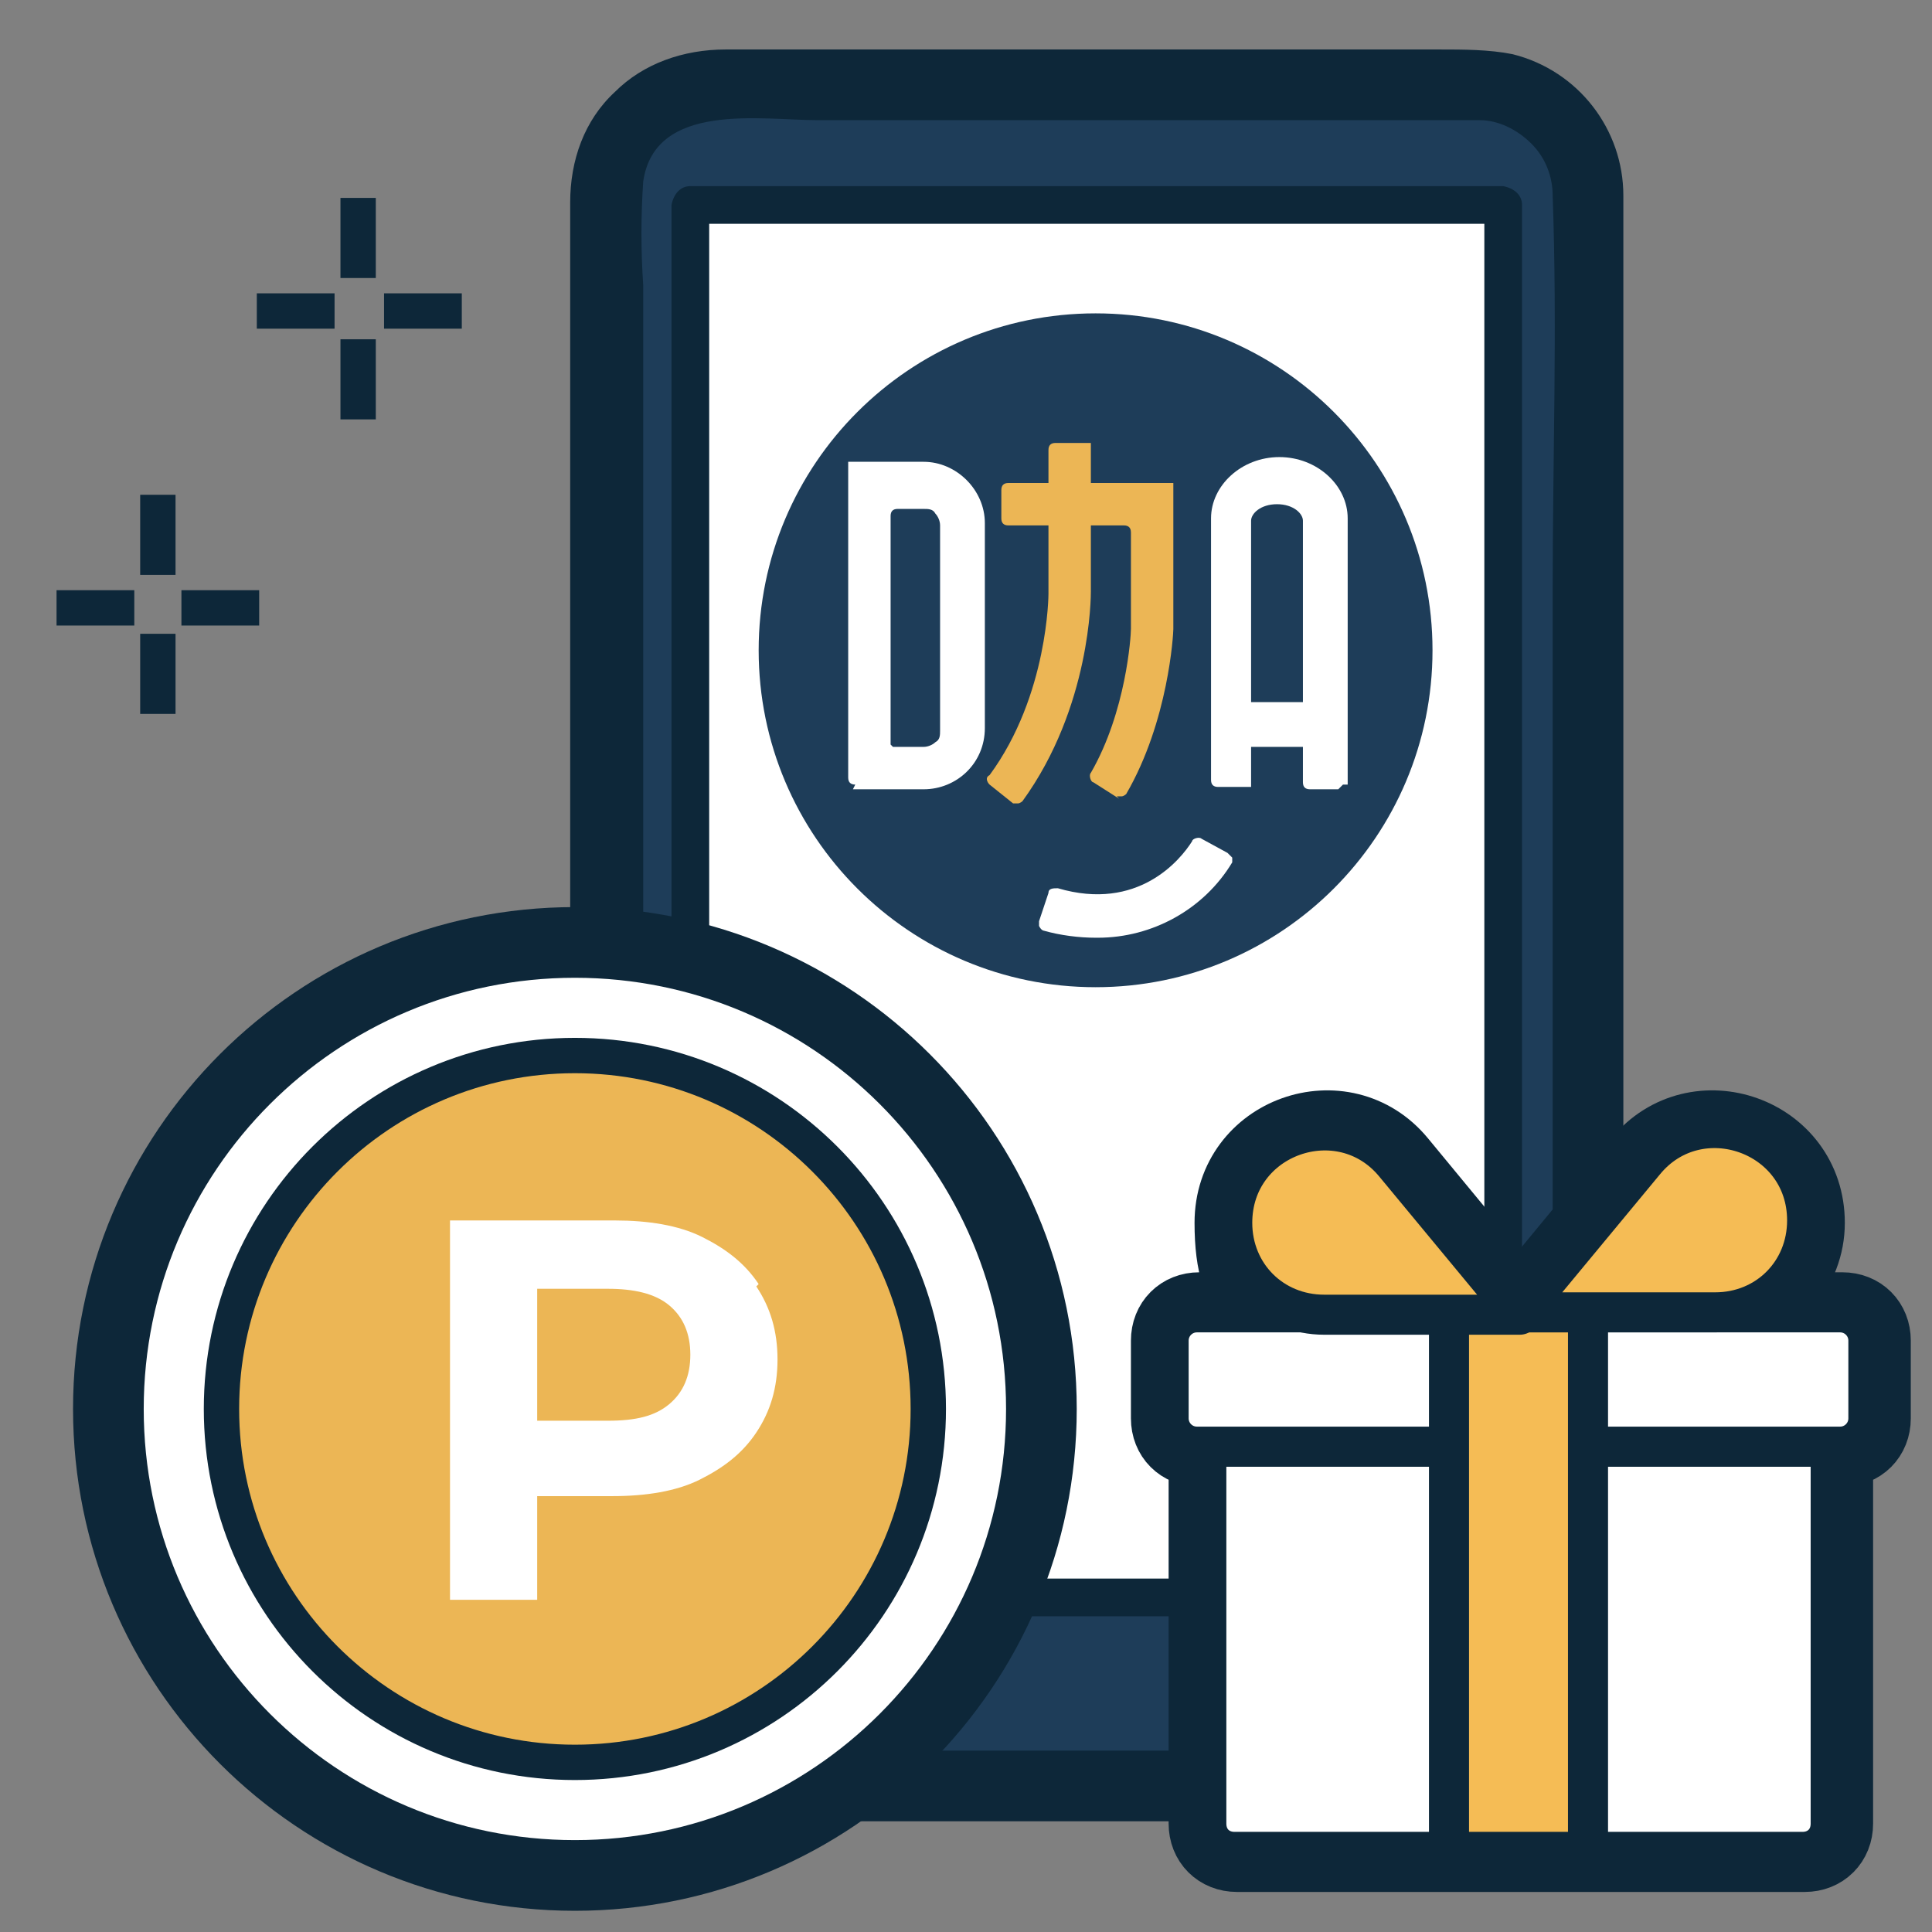
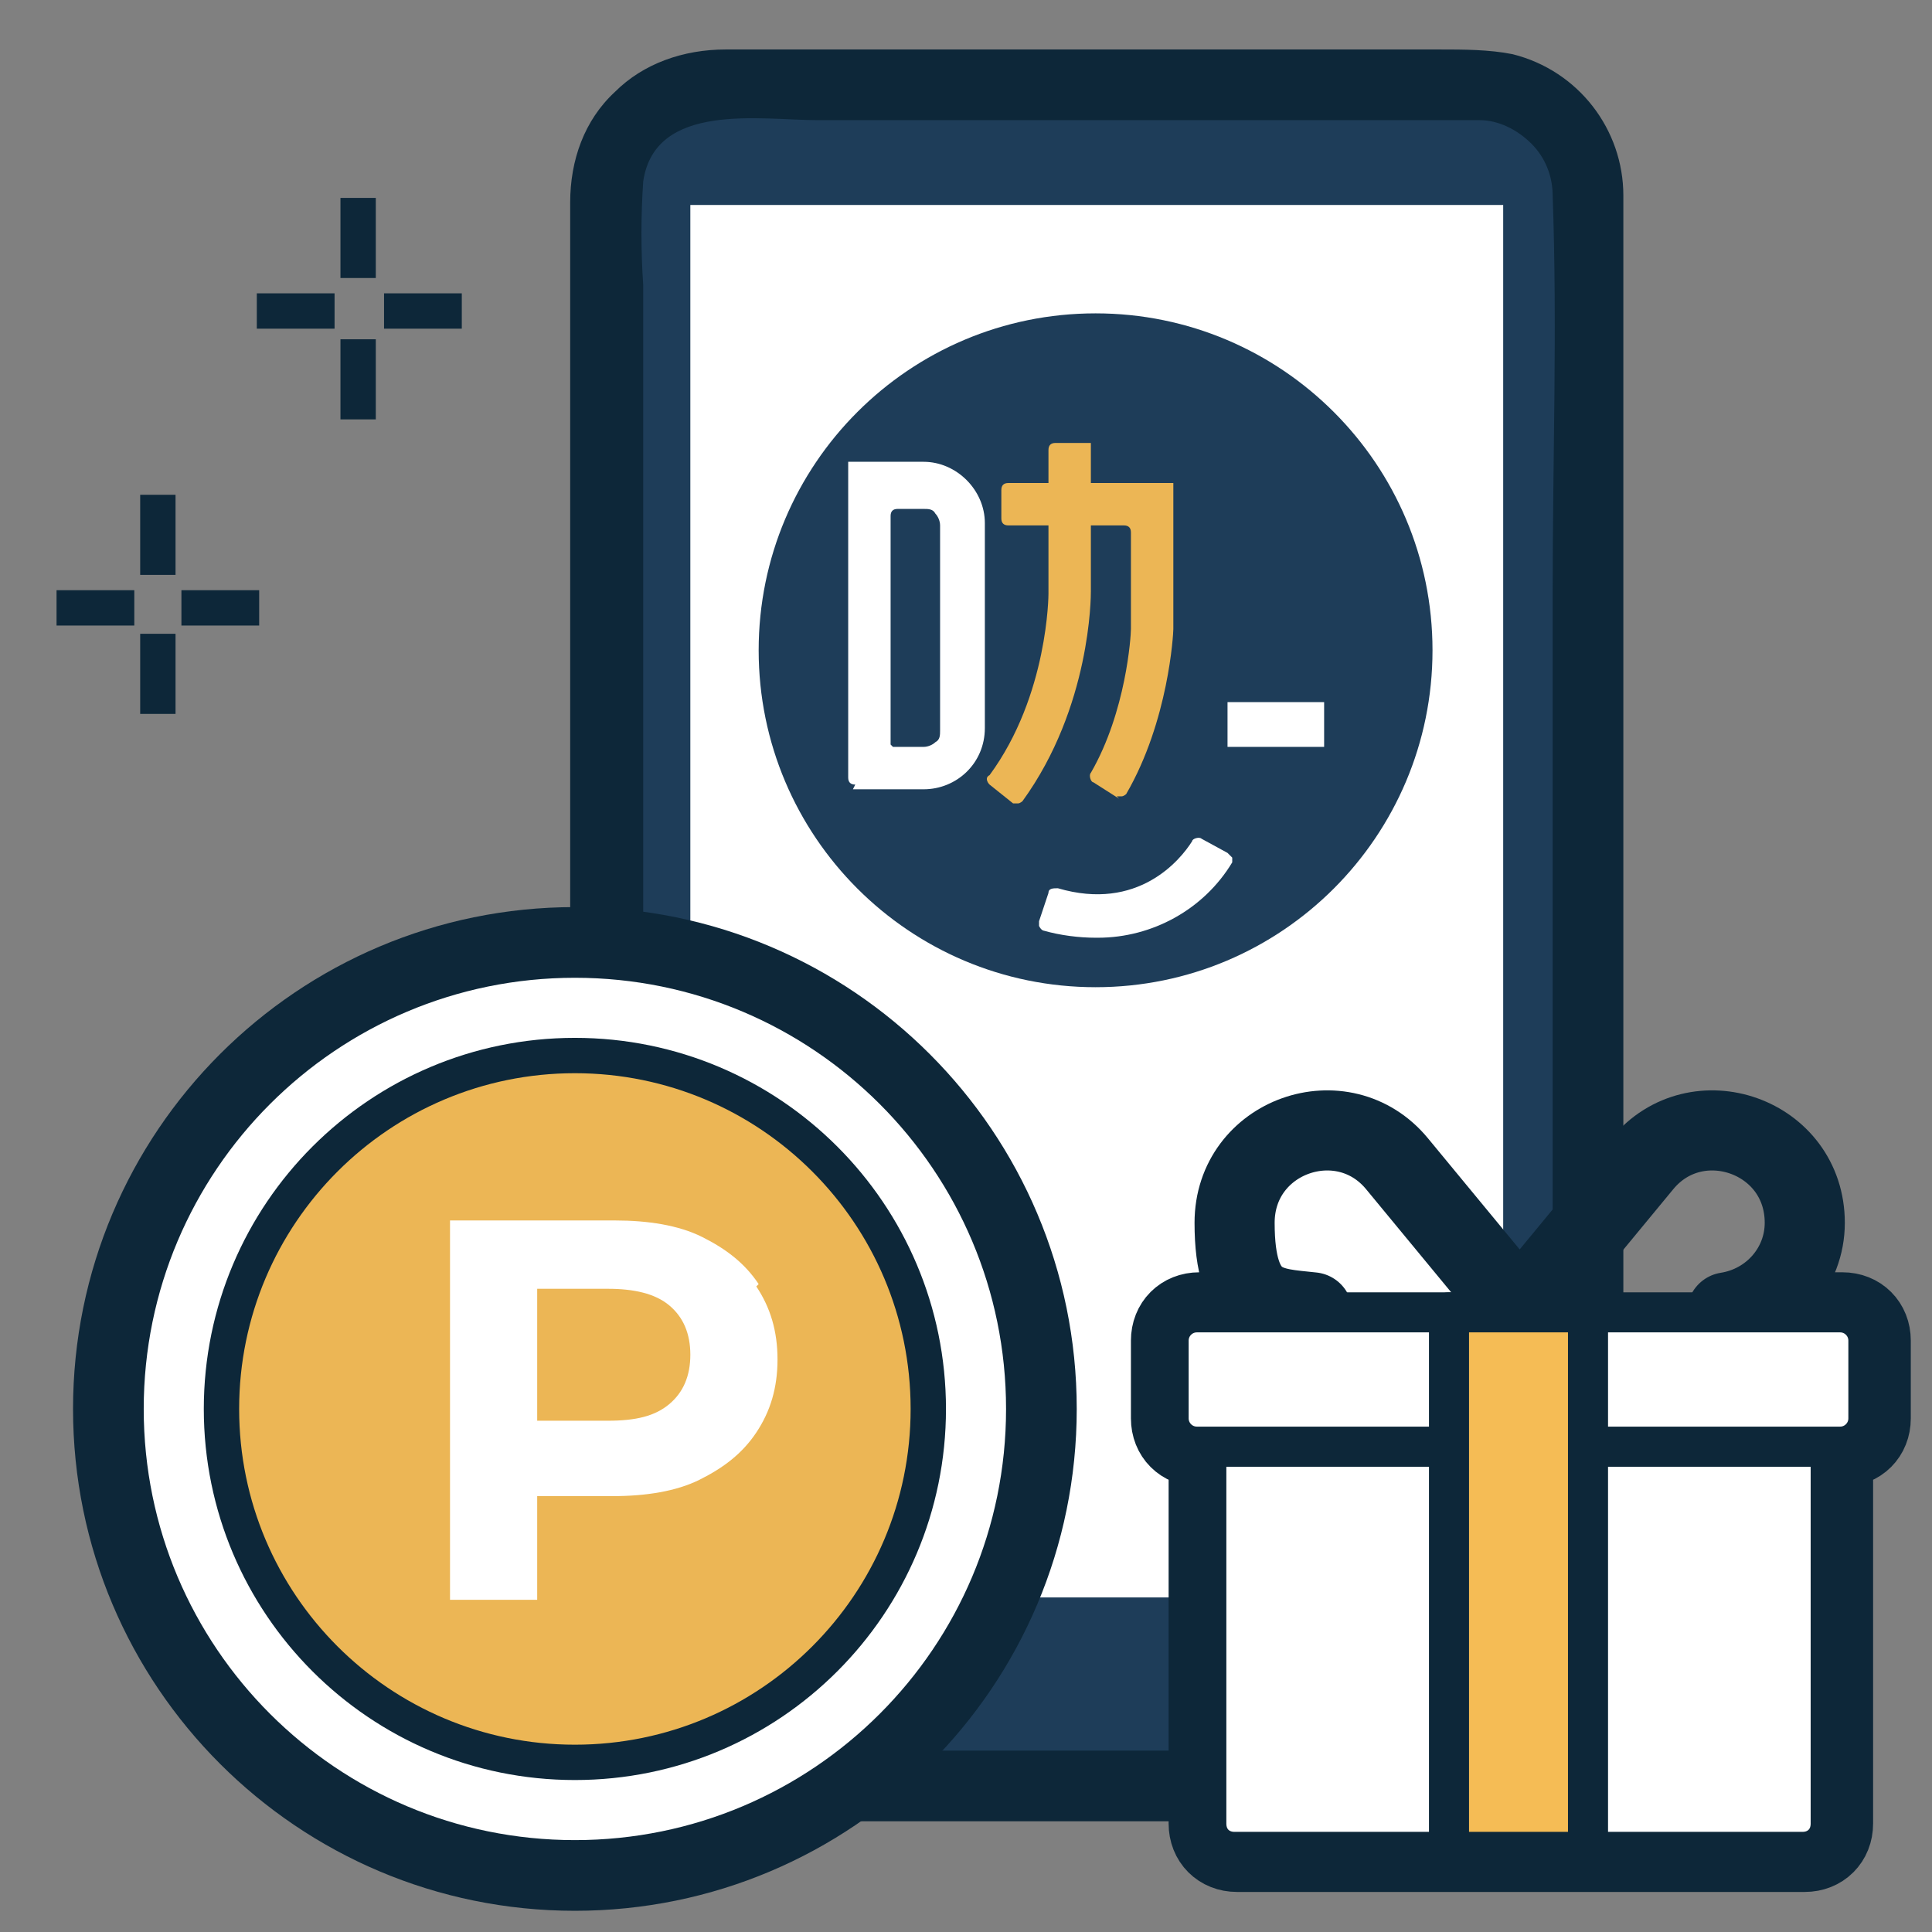
<svg xmlns="http://www.w3.org/2000/svg" width="82" height="82" viewBox="0 0 82 82" fill="none">
  <rect x="0" y="0" width="82" height="82" fill="#808080" stroke="none" />
  <g clip-path="url(#clip0_214_115838)">
    <path d="M62.7 3.6H30.3C27.759 3.6 25.7 5.659 25.7 8.2V71.1C25.7 73.641 27.759 75.7 30.3 75.7H62.7C65.24 75.7 67.3 73.641 67.3 71.1V8.2C67.3 5.659 65.24 3.6 62.7 3.6Z" fill="#1E3D59" />
    <path d="M62.8 74.3H31.1C29.6 74.3 28.3 74 27.6 72.5C27.3 71.8 27.2 71.1 27.3 70.4V12.1C27.2 10.6 27.2 9.2 27.3 7.7C27.8 4.3 32.3 5.1 34.7 5.1H62.8C63.6 5.1 64.4 5.5 65 6.1C65.6 6.7 65.9 7.5 65.9 8.3C66.1 13.9 65.9 19.5 65.9 25.1V53.7C65.9 59.5 65.9 65.2 65.9 71C65.9 71.8 65.6 72.6 65.1 73.3C64.5 73.9 63.8 74.3 62.9 74.3C61 74.3 61 77.4 62.9 77.3C66.2 77.3 68.8 74.5 68.9 71.2V8.3C68.9 5.5 67 3 64.2 2.3C63.2 2.1 62.1 2.1 61.1 2.1H30.8C29 2.1 27.3 2.7 26.1 3.9C24.8 5.1 24.2 6.8 24.2 8.6V67.9C24.2 70 23.9 72.3 25 74.2C27 77.8 30.9 77.3 34.3 77.3H62.8C63.6 77.3 64.3 76.6 64.3 75.8C64.3 75 63.6 74.3 62.8 74.3Z" fill="#0D2739" />
    <path d="M63.8 8.7H29.3V67.8H63.8V8.7Z" fill="white" />
-     <path d="M63.7 67H29.3L30.1 67.8V8.7L29.3 9.5H63.8L63 8.7V67.8C63 68.2 63.3 68.6 63.8 68.6C64.3 68.6 64.6 68.3 64.6 67.8V8.7C64.6 8.3 64.3 8 63.8 7.9H29.3C28.9 7.9 28.6 8.2 28.5 8.7V67.8C28.5 68.2 28.8 68.5 29.3 68.6H63.8C64.2 68.6 64.6 68.3 64.6 67.8C64.6 67.3 64.3 67 63.8 67H63.7Z" fill="#0D2739" />
    <path d="M46.5 41.9C54.398 41.9 60.8 35.498 60.8 27.6C60.8 19.702 54.398 13.3 46.5 13.3C38.602 13.3 32.2 19.702 32.2 27.6C32.2 35.498 38.602 41.9 46.5 41.9Z" fill="#1E3D59" />
    <path d="M43 34.1L42 33.3C41.9 33.2 41.8 33 42 32.9C44.5 29.5 44.5 25.2 44.5 25.2V19.1C44.5 18.9 44.6 18.8 44.8 18.8H46.1H46.3C46.3 18.8 46.3 18.9 46.3 19V25.1C46.3 25.3 46.3 30 43.4 34C43.4 34 43.3 34.1 43.2 34.1H43Z" fill="#ECB655" />
-     <path d="M56.8 33.5H55.6C55.4 33.5 55.3 33.4 55.3 33.2V22.1C55.3 21.8 54.9 21.4 54.2 21.4C53.5 21.4 53.1 21.8 53.1 22.1V33.2V33.4C53.1 33.4 53 33.4 52.9 33.4H51.7C51.5 33.4 51.4 33.3 51.4 33.1V22C51.4 20.6 52.7 19.4 54.3 19.4C55.9 19.4 57.2 20.6 57.2 22V33.1V33.3C57.2 33.3 57.1 33.3 57 33.3L56.8 33.5Z" fill="white" />
    <path d="M56.2 29.8H52.1V31.7H56.2V29.8Z" fill="white" />
    <path fill-rule="evenodd" clip-rule="evenodd" d="M36.2 33.5H39.2C40.6 33.5 41.8 32.4 41.8 30.9V22.2C41.8 20.8 40.6 19.6 39.2 19.6H36.2H36C36 19.6 36 19.7 36 19.8V33C36 33.2 36.1 33.3 36.3 33.3L36.2 33.5ZM37.8 31.6C37.8 31.6 37.8 31.5 37.8 31.4V21.9C37.8 21.7 37.9 21.6 38.1 21.6H39.2C39.4 21.6 39.6 21.6 39.7 21.8C39.8 21.9 39.9 22.1 39.9 22.3V31C39.9 31.2 39.9 31.4 39.7 31.5C39.6 31.6 39.4 31.7 39.2 31.7H38.1H37.9L37.8 31.6Z" fill="white" />
    <path d="M47.5 33.9L46.4 33.2C46.3 33.2 46.2 32.9 46.3 32.8C47.8 30.2 48 27 48 26.7V22.6C48 22.4 47.9 22.3 47.7 22.3H42.8C42.6 22.3 42.5 22.2 42.5 22V20.8C42.5 20.6 42.6 20.5 42.8 20.5H49.6H49.8C49.8 20.5 49.8 20.6 49.8 20.7V26.7C49.8 26.9 49.6 30.6 47.8 33.7C47.8 33.7 47.7 33.8 47.6 33.8H47.4L47.5 33.9Z" fill="#ECB655" />
    <path d="M46.5 39.8C45.8 39.8 45 39.7 44.3 39.5C44.3 39.5 44.2 39.5 44.1 39.3V39.1L44.5 37.9C44.5 37.7 44.7 37.7 44.9 37.7C48.3 38.7 50.1 36.5 50.6 35.7C50.6 35.6 50.9 35.5 51 35.6L52.1 36.2C52.1 36.2 52.2 36.3 52.3 36.4V36.6C51.1 38.6 48.9 39.8 46.6 39.8H46.5Z" fill="white" />
    <path d="M24.4 79.6C35.335 79.6 44.2 70.735 44.2 59.8C44.2 48.865 35.335 40 24.4 40C13.465 40 4.6 48.865 4.6 59.8C4.6 70.735 13.465 79.6 24.4 79.6Z" fill="white" stroke="#0D2739" stroke-width="3" />
    <path d="M24.4 74.8C32.684 74.8 39.4 68.084 39.4 59.8C39.4 51.516 32.684 44.8 24.4 44.8C16.116 44.8 9.4 51.516 9.4 59.8C9.4 68.084 16.116 74.8 24.4 74.8Z" fill="#ECB655" stroke="#0D2739" stroke-width="1.5" />
    <path d="M32.2 54.5C31.6 53.6 30.8 53 29.8 52.5C28.8 52 27.5 51.8 26.1 51.8H19.1V67.9H22.8V63.5H26C27.4 63.5 28.7 63.3 29.7 62.8C30.7 62.3 31.5 61.7 32.1 60.8C32.7 59.9 33 58.9 33 57.7C33 56.5 32.7 55.5 32.1 54.6L32.2 54.5ZM28.4 59.6C27.8 60.1 27 60.3 25.8 60.3H22.8V54.7H25.8C26.9 54.7 27.8 54.9 28.4 55.4C29 55.9 29.3 56.6 29.3 57.5C29.3 58.4 29 59.1 28.4 59.6Z" fill="white" />
    <path d="M78.1 55.7H73.3C75.2 55.4 76.6 53.8 76.6 51.9C76.6 48.2 72 46.6 69.7 49.4L64.5 55.7L59.3 49.4C57 46.6 52.4 48.2 52.4 51.9C52.4 55.6 53.9 55.5 55.7 55.7H50.9C50.2 55.7 49.7 56.2 49.7 56.9V60.2C49.7 60.9 50.2 61.4 50.9 61.4H51.3V77.4C51.3 78.1 51.8 78.6 52.5 78.6H76.6C77.3 78.6 77.8 78.1 77.8 77.4V61.4H78.2C78.9 61.4 79.4 60.9 79.4 60.2V56.9C79.4 56.2 78.9 55.7 78.2 55.7H78.1Z" stroke="#0D2739" stroke-width="3.4" stroke-linecap="round" stroke-linejoin="round" />
    <path d="M51.3 61.4H77.7V77.4C77.7 78.1 77.2 78.6 76.5 78.6H52.4C51.7 78.6 51.2 78.1 51.2 77.4V61.4H51.3Z" fill="white" stroke="#0D2739" stroke-width="1.7" stroke-linecap="round" stroke-linejoin="round" />
    <path d="M78.1 55.7H50.8C50.137 55.7 49.6 56.237 49.6 56.9V60.2C49.6 60.863 50.137 61.4 50.8 61.4H78.1C78.763 61.4 79.3 60.863 79.3 60.2V56.9C79.3 56.237 78.763 55.7 78.1 55.7Z" fill="white" stroke="#0D2739" stroke-width="1.7" stroke-linecap="round" stroke-linejoin="round" />
-     <path d="M67.4 55.7H61.5V78.6H67.4V55.7Z" fill="#F5BC55" stroke="#0D2739" stroke-width="1.7" stroke-linecap="round" stroke-linejoin="round" />
-     <path d="M59.2 49.4L64.5 55.8H56.2C54 55.8 52.3 54.1 52.3 51.9C52.3 48.2 56.9 46.6 59.2 49.4Z" fill="#F5BC55" stroke="#0D2739" stroke-width="1.7" stroke-linecap="round" stroke-linejoin="round" />
-     <path d="M76.7 51.8C76.7 54 75 55.7 72.8 55.7H64.5L69.8 49.3C72.1 46.5 76.7 48.1 76.7 51.8Z" fill="#F5BC55" stroke="#0D2739" stroke-width="1.7" stroke-linecap="round" stroke-linejoin="round" />
+     <path d="M67.4 55.7H61.5V78.6H67.4Z" fill="#F5BC55" stroke="#0D2739" stroke-width="1.7" stroke-linecap="round" stroke-linejoin="round" />
    <path d="M15.2 11.8V8.4V11.8Z" fill="white" />
    <path d="M15.2 11.8V8.4" stroke="#0D2739" stroke-width="1.5" />
    <path d="M15.2 17.8V14.4V17.8Z" fill="white" />
    <path d="M15.2 17.8V14.4" stroke="#0D2739" stroke-width="1.5" />
-     <path d="M10.9 13.2H14.2H10.9Z" fill="white" />
    <path d="M10.9 13.2H14.2" stroke="#0D2739" stroke-width="1.5" />
    <path d="M16.3 13.2H19.6H16.3Z" fill="white" />
    <path d="M16.3 13.2H19.6" stroke="#0D2739" stroke-width="1.5" />
    <path d="M6.7 24.4V21V24.4Z" fill="white" />
    <path d="M6.7 24.4V21" stroke="#0D2739" stroke-width="1.5" />
    <path d="M6.7 30.3V26.9V30.3Z" fill="white" />
    <path d="M6.7 30.3V26.9" stroke="#0D2739" stroke-width="1.5" />
    <path d="M2.4 25.8H5.7H2.4Z" fill="white" />
    <path d="M2.4 25.8H5.7" stroke="#0D2739" stroke-width="1.5" />
    <path d="M7.7 25.8H11H7.7Z" fill="white" />
    <path d="M7.7 25.8H11" stroke="#0D2739" stroke-width="1.5" />
  </g>
  <defs>
    <clipPath id="clip0_214_115838">
      <rect width="82" height="82" fill="white" />
    </clipPath>
  </defs>
</svg>